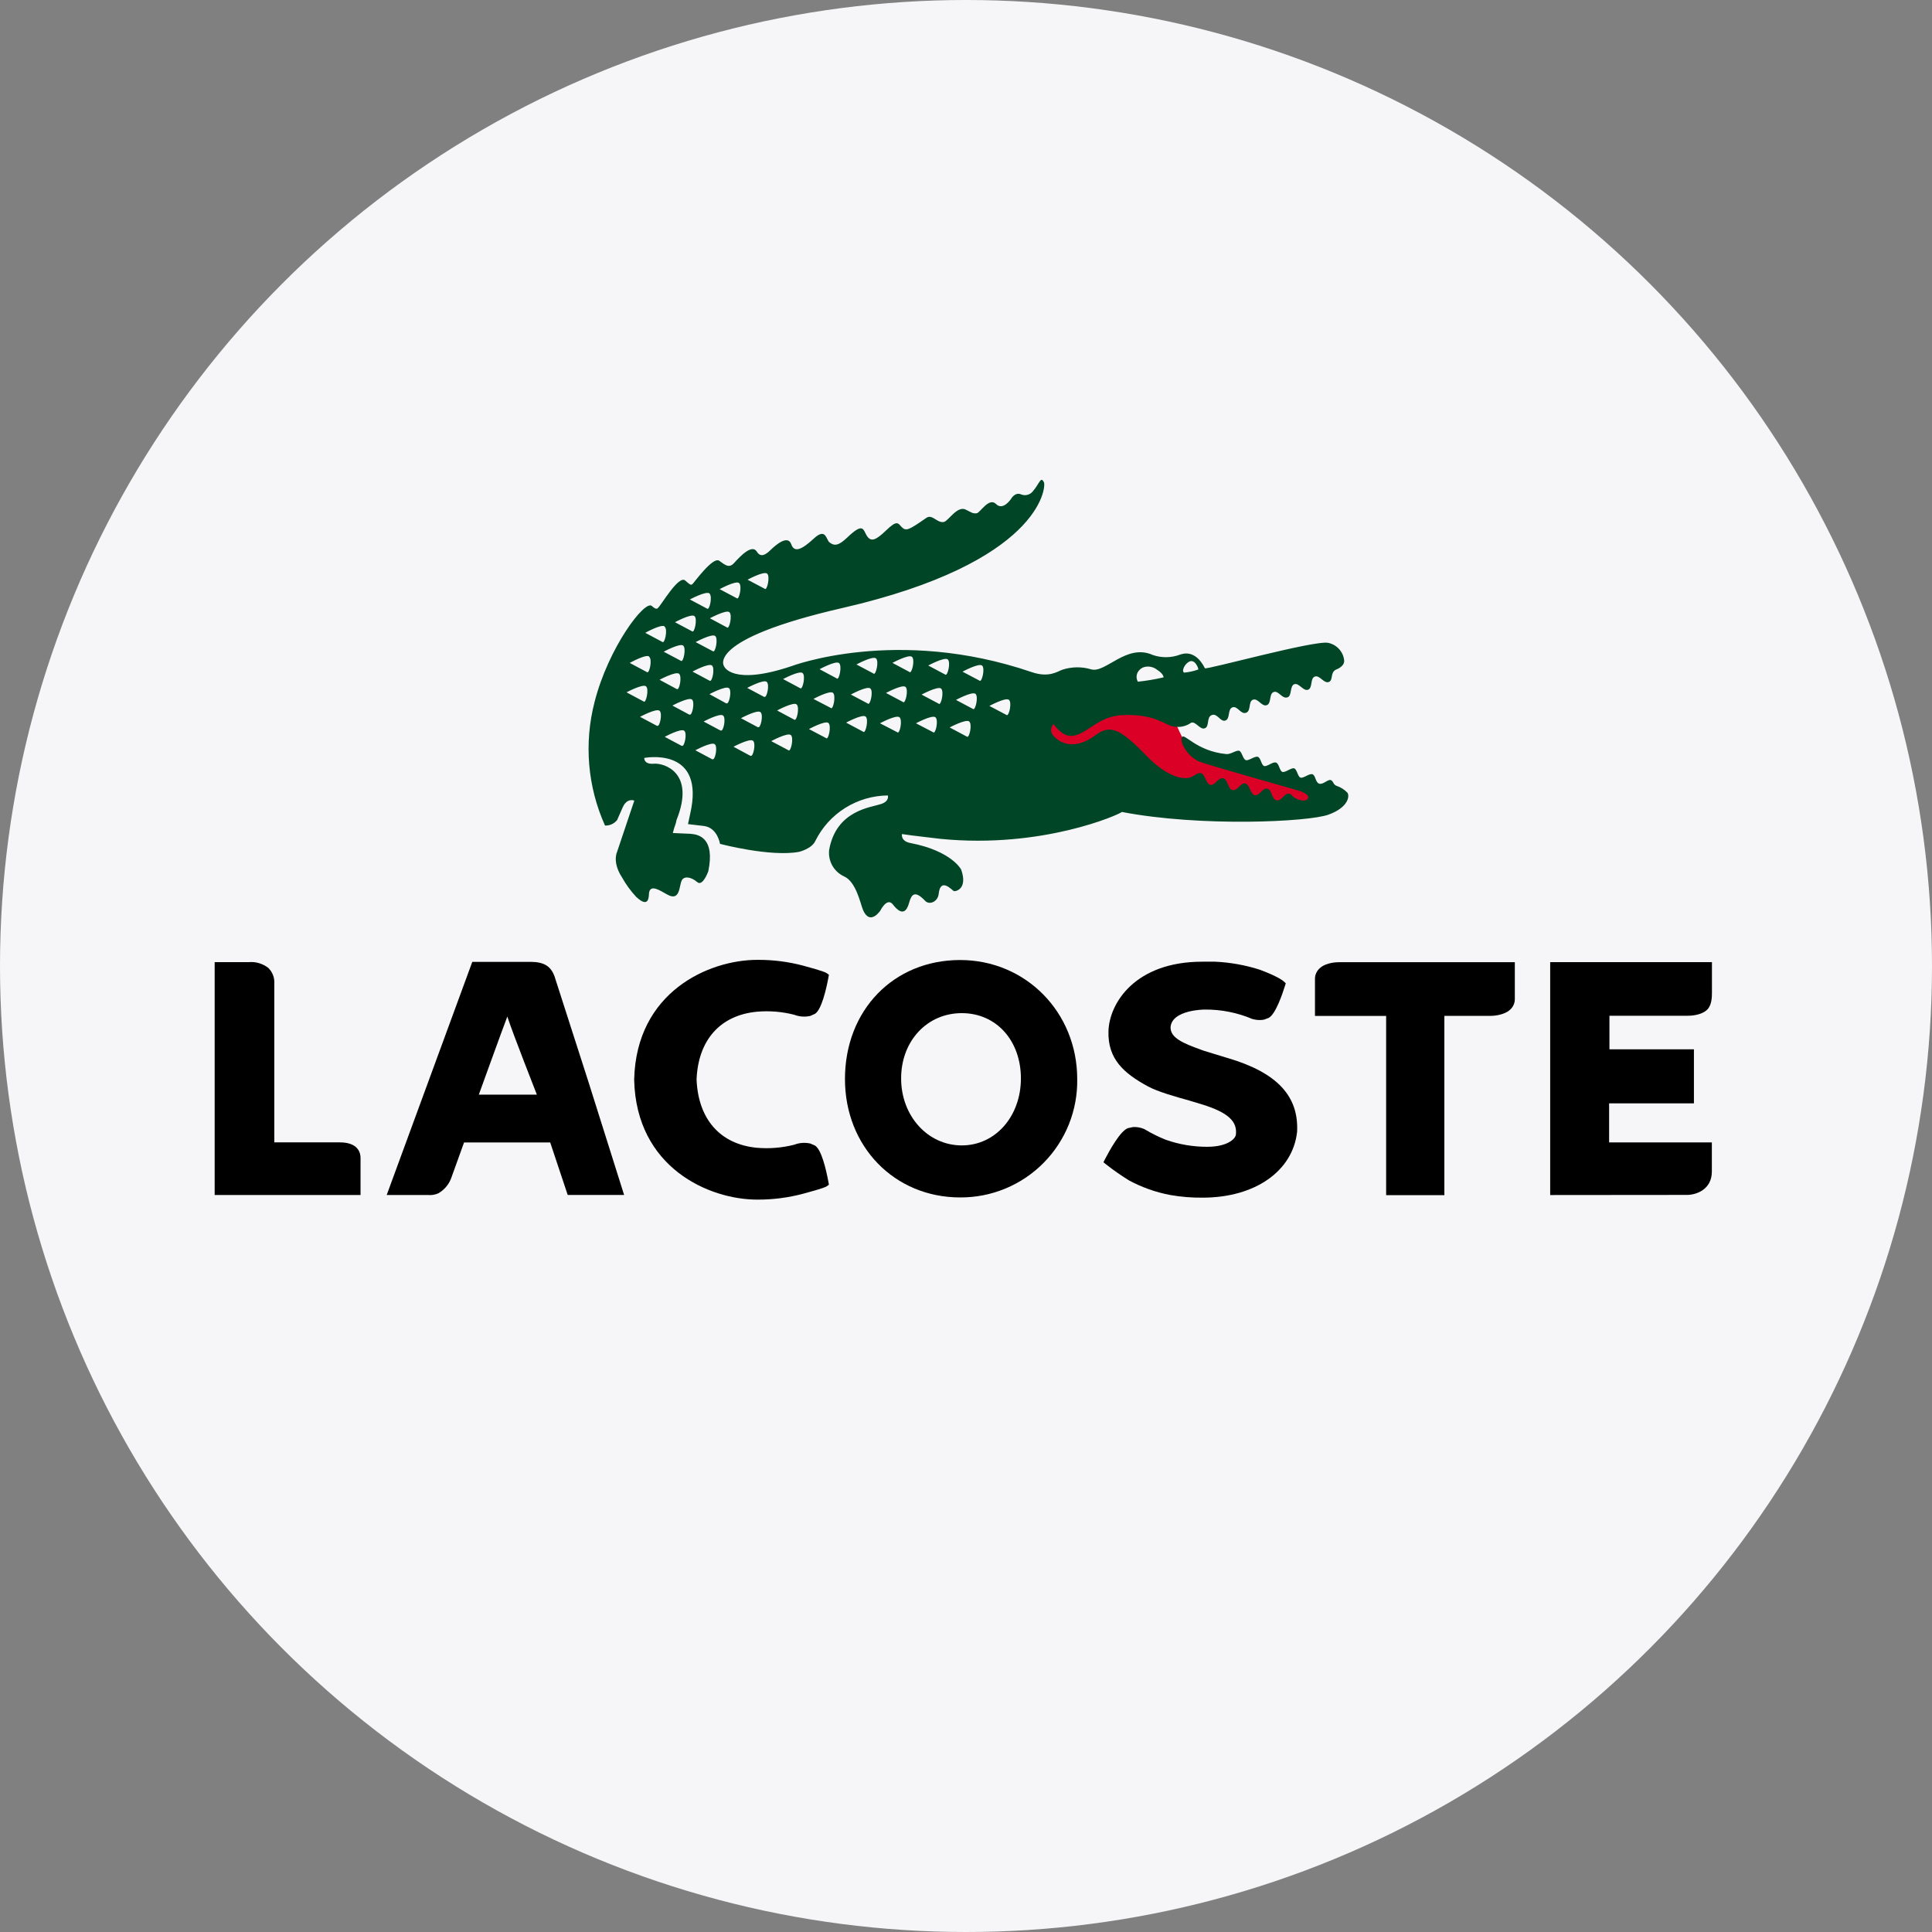
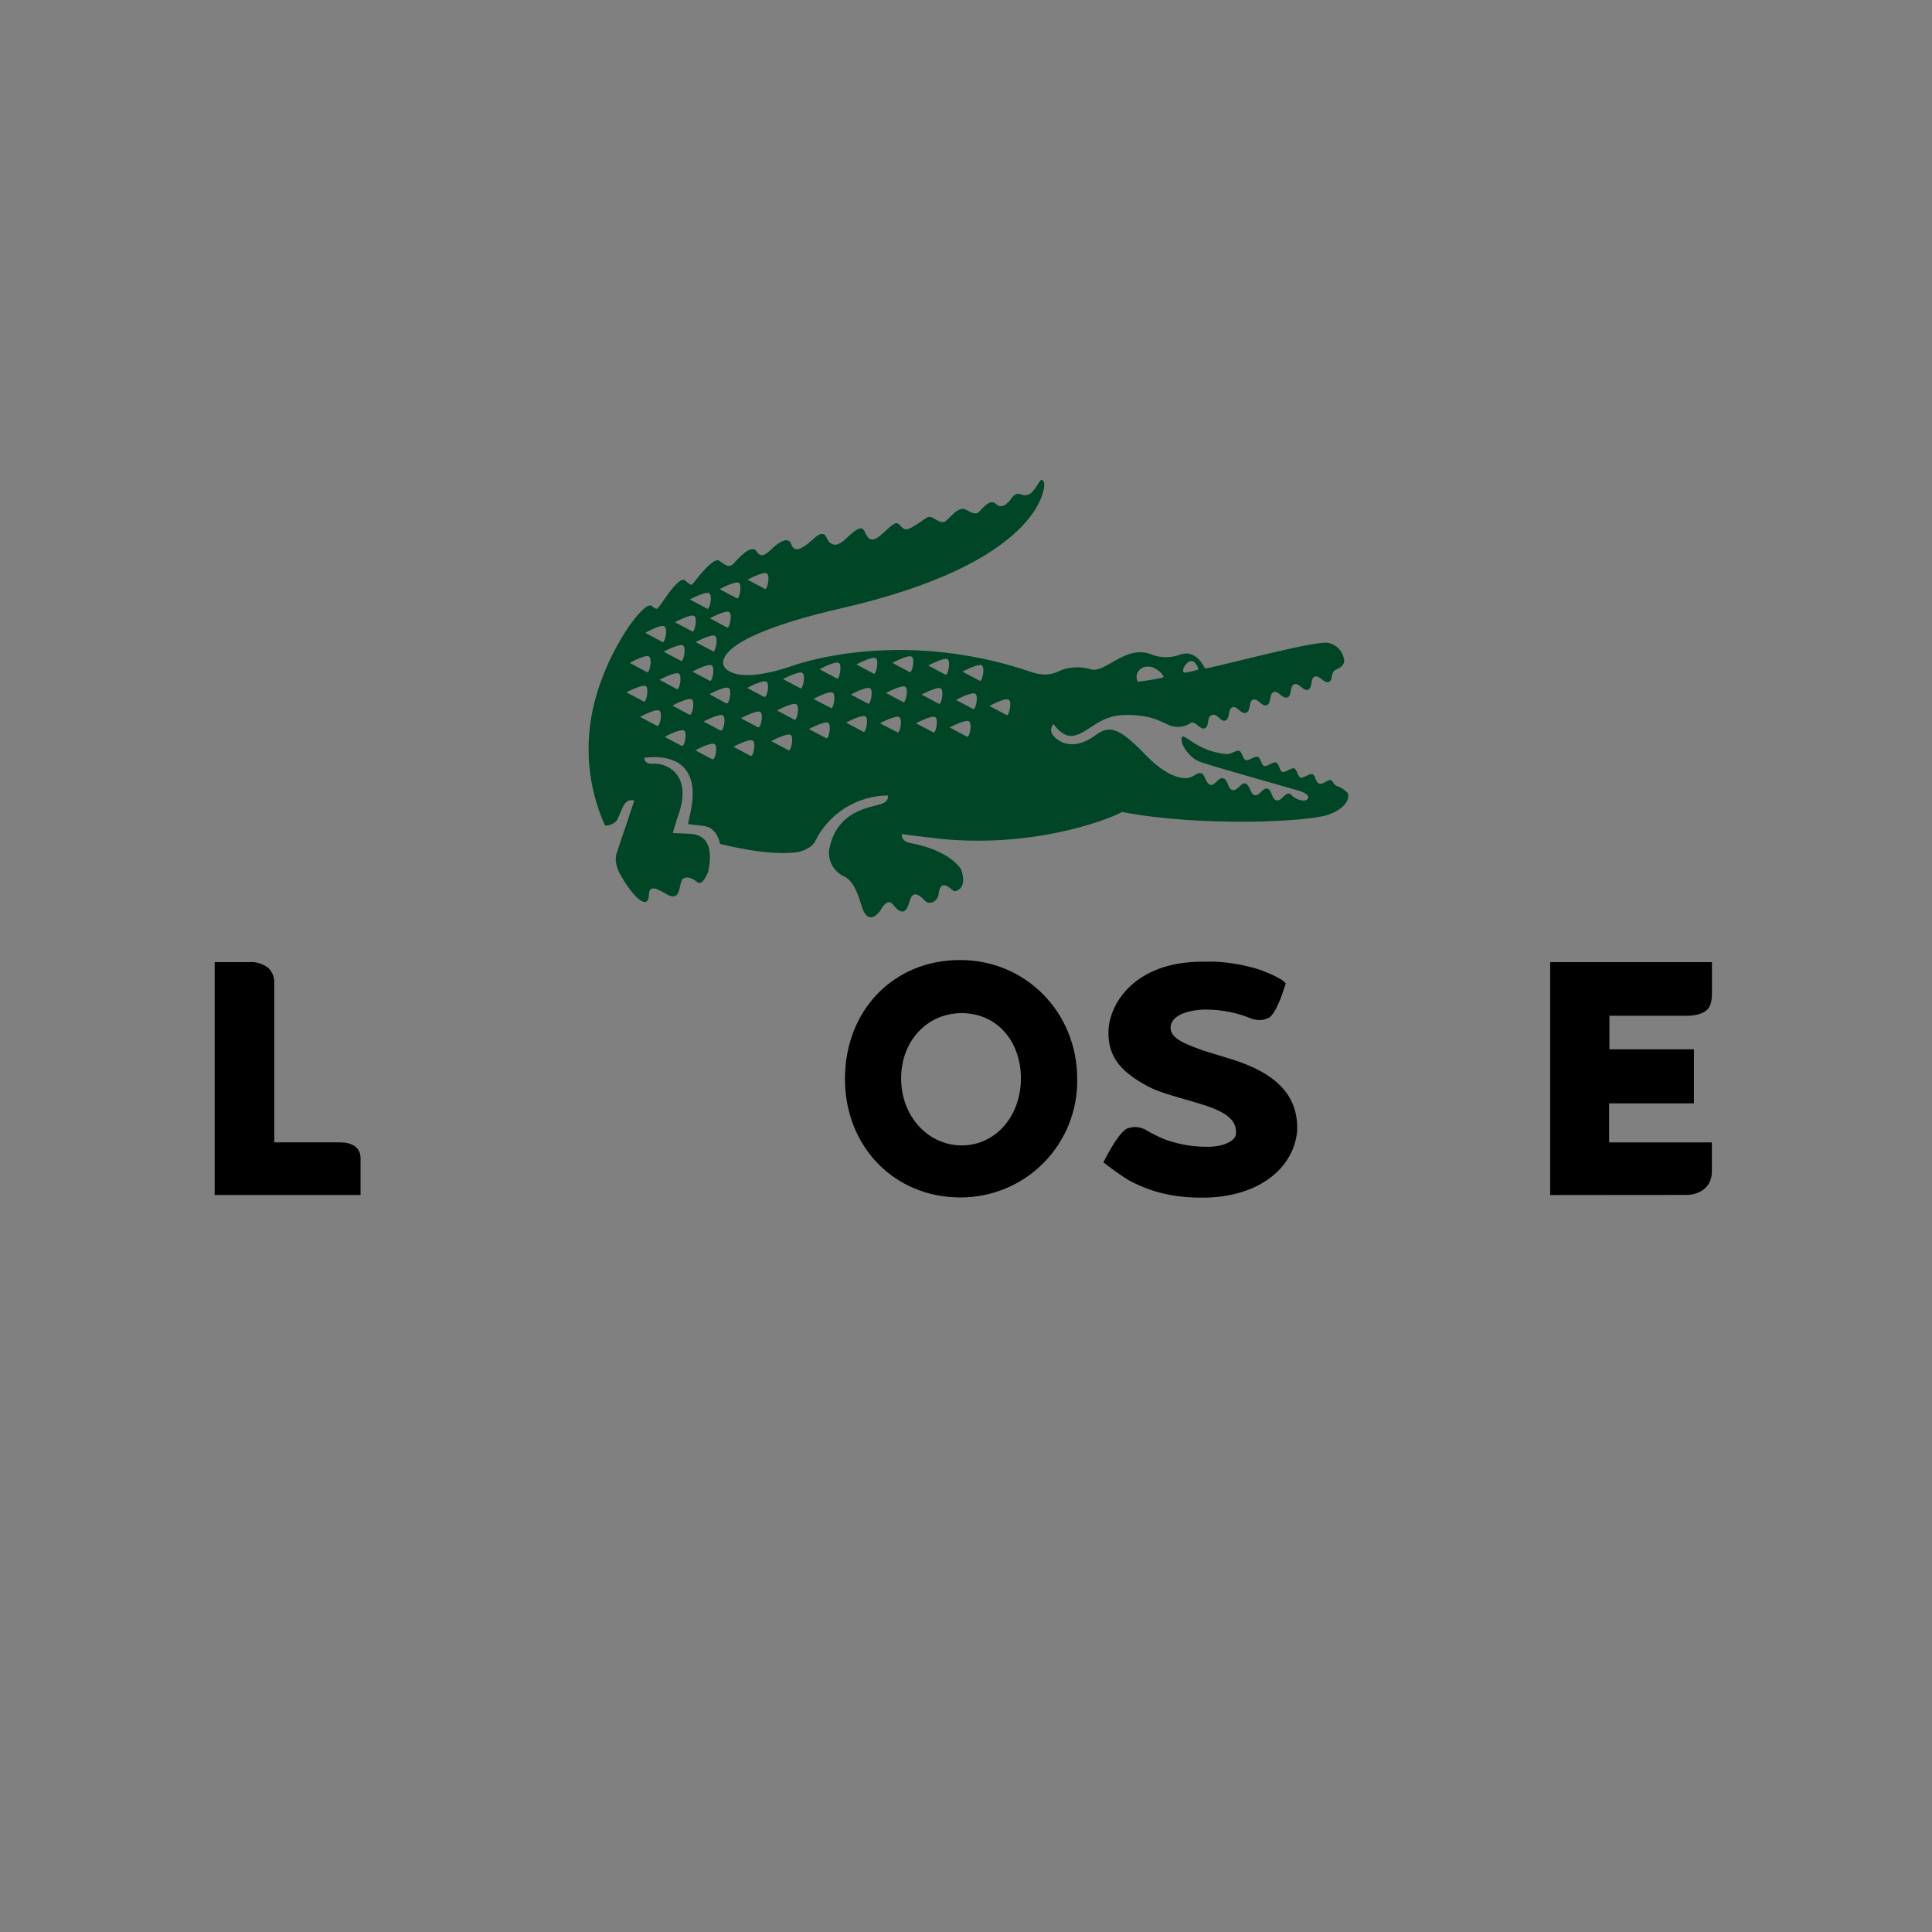
<svg xmlns="http://www.w3.org/2000/svg" width="153" height="153" viewBox="0 0 153 153" fill="none">
  <rect x="0" y="0" width="153" height="153" fill="#808080" stroke="none" />
-   <circle cx="76.5" cy="76.5" r="76.5" fill="#F6F6F8" />
-   <path d="M93.777 58.613C93.213 57.862 93.118 56.534 91.975 56.416C90.865 56.116 89.758 55.796 88.638 55.536L82.05 56.607C81.789 57.79 81.531 58.973 81.276 60.154L91.919 61.541L94.692 63.392L101.939 64.163L105.328 62.931C101.814 61.794 98.214 60.892 94.788 59.479C94.402 59.252 94.06 58.959 93.777 58.613V58.613Z" fill="#DB0026" />
  <path d="M106.705 62.776C106.461 62.52 106.156 62.33 105.819 62.223C105.559 62.101 105.598 61.847 105.381 61.775C105.164 61.702 104.772 62.157 104.469 62.061C104.166 61.966 104.192 61.403 103.938 61.317C103.685 61.231 103.233 61.646 103 61.584C102.766 61.521 102.72 60.925 102.492 60.849C102.265 60.773 101.787 61.202 101.557 61.129C101.326 61.057 101.307 60.471 101.046 60.388C100.786 60.306 100.335 60.741 100.108 60.661C99.88 60.583 99.851 60.003 99.604 59.934C99.356 59.864 98.895 60.263 98.662 60.197C98.428 60.131 98.359 59.538 98.141 59.459C97.924 59.38 97.482 59.739 97.136 59.719C94.692 59.492 93.757 57.957 93.592 58.402C93.428 58.847 94.1 59.93 94.946 60.296C95.605 60.589 102.897 62.602 103.088 62.694C103.28 62.786 103.747 62.99 103.569 63.257C103.316 63.587 102.608 63.257 102.426 63.109C102.245 62.961 102.285 62.901 102.113 62.855C101.722 62.763 101.504 63.474 101.092 63.379C100.681 63.283 100.743 62.539 100.361 62.453C99.979 62.368 99.752 63.066 99.35 62.971C99.021 62.898 98.974 62.131 98.615 62.042C98.256 61.953 98.022 62.661 97.594 62.562C97.229 62.476 97.249 61.725 96.866 61.633C96.484 61.541 96.208 62.239 95.852 62.157C95.496 62.075 95.437 61.307 95.114 61.228C94.791 61.149 94.524 61.557 94.08 61.604C94.08 61.604 92.808 61.933 90.786 59.845C88.763 57.756 87.94 57.338 86.794 58.198C84.919 59.594 83.754 58.669 83.414 58.254C83.299 58.129 83.237 57.964 83.24 57.794C83.244 57.623 83.314 57.461 83.434 57.341C83.434 57.341 84.03 58.26 84.778 58.277C85.987 58.313 86.896 56.666 88.968 56.63C91.586 56.534 92.261 57.467 92.986 57.542C93.219 57.582 93.459 57.576 93.689 57.522C93.92 57.469 94.138 57.371 94.33 57.233V57.233C94.699 57.101 95.025 57.819 95.414 57.674C95.802 57.529 95.522 56.794 95.967 56.627C96.412 56.459 96.652 57.206 97.047 57.058C97.443 56.91 97.199 56.162 97.601 56.017C98.003 55.872 98.26 56.603 98.681 56.445C99.103 56.287 98.833 55.559 99.225 55.411C99.617 55.263 99.92 55.984 100.315 55.846C100.71 55.708 100.476 54.94 100.868 54.802C101.26 54.663 101.527 55.382 101.969 55.22C102.324 55.098 102.127 54.327 102.496 54.186C102.865 54.044 103.207 54.762 103.589 54.621C103.971 54.479 103.737 53.721 104.123 53.58C104.508 53.438 104.838 54.146 105.223 54.011C105.608 53.876 105.312 53.257 105.809 53.023C105.809 53.023 106.491 52.796 106.448 52.295C106.411 51.958 106.267 51.642 106.038 51.393C105.809 51.143 105.506 50.974 105.174 50.908C104.09 50.691 95.532 53.059 95.42 52.921C94.633 51.366 93.622 51.798 93.47 51.834C92.774 52.101 92.006 52.115 91.3 51.873C89.218 50.931 87.561 53.326 86.421 53.01C85.674 52.784 84.875 52.793 84.132 53.036C83.73 53.175 83.078 53.695 81.695 53.224C71.006 49.574 62.653 52.763 62.653 52.763C57.943 54.337 57.34 52.763 57.34 52.763C57.34 52.763 55.788 50.658 66.704 48.151C82.39 44.548 82.844 38.599 82.676 38.207C82.419 37.66 82.321 38.303 81.803 38.896C81.7 39.033 81.555 39.133 81.39 39.181C81.225 39.229 81.049 39.223 80.888 39.163C80.394 38.925 80.078 39.492 80.078 39.492C80.078 39.492 79.442 40.48 78.882 39.917C78.322 39.353 77.627 40.595 77.357 40.645C77.027 40.701 76.879 40.543 76.451 40.345C75.792 40.062 75.114 41.234 74.761 41.333C74.218 41.455 73.839 40.694 73.371 41.004C71.978 41.969 71.757 42.101 71.395 41.728C71.118 41.445 71.066 41.136 70.147 42.028C69.356 42.789 68.974 42.931 68.658 42.446C68.341 41.962 68.414 41.297 67.054 42.605C66.395 43.227 66.065 43.24 65.697 42.96C65.416 42.749 65.42 41.745 64.442 42.654C63.556 43.471 62.913 43.83 62.663 43.105C62.386 42.288 61.345 43.253 61.102 43.481C60.858 43.708 60.314 44.311 59.939 43.691C59.563 43.072 58.664 43.998 58.13 44.591C57.715 45.052 57.383 44.696 56.948 44.403C56.454 44.074 54.972 46.132 54.837 46.257C54.702 46.383 54.596 46.257 54.257 45.968C53.736 45.526 52.33 47.983 52.103 48.145C52.103 48.145 52.007 48.356 51.622 47.99C51.075 47.47 48.176 51.284 47.083 55.602C46.239 58.86 46.531 62.309 47.913 65.378C48.095 65.385 48.276 65.35 48.441 65.275C48.607 65.2 48.753 65.088 48.868 64.947L49.303 63.959C49.655 63.145 50.232 63.402 50.232 63.402L48.865 67.47C48.647 68.004 48.779 68.764 49.257 69.479C49.566 70.037 49.942 70.554 50.377 71.021C51.487 72.065 51.365 70.83 51.404 70.675C51.533 70.016 52.264 70.523 52.84 70.84C53.885 71.426 53.769 70.131 53.997 69.71C54.155 69.407 54.656 69.38 55.225 69.861C55.66 70.224 56.092 68.995 56.092 68.995C56.632 66.38 55.36 66.077 54.672 66.031L53.282 65.968C53.345 65.706 53.424 65.449 53.519 65.197L53.578 64.934C55.097 61.152 52.561 60.421 51.803 60.48C50.966 60.556 51.022 60.023 51.022 60.023C51.022 60.023 55.607 59.12 54.754 63.975C54.754 63.975 54.586 64.822 54.484 65.263L55.742 65.411C56.826 65.546 57.02 66.828 57.02 66.828C57.02 66.828 61.006 67.882 63.279 67.46C63.279 67.46 64.29 67.22 64.57 66.591C65.102 65.52 65.92 64.617 66.933 63.982C67.947 63.347 69.116 63.005 70.311 62.994C70.311 62.994 70.463 63.441 69.778 63.672C68.957 63.949 66.23 64.166 65.664 67.295C65.612 67.729 65.699 68.168 65.913 68.548C66.128 68.928 66.458 69.23 66.856 69.41C67.805 69.841 68.141 71.571 68.338 72.045C68.892 73.363 69.722 72.104 69.722 72.104C69.722 72.104 70.245 71.034 70.71 71.627C71.471 72.615 71.823 72.124 71.998 71.485C72.185 70.797 72.462 70.497 73.259 71.334C73.589 71.699 74.27 71.416 74.336 70.793C74.478 69.427 75.4 70.513 75.535 70.566C75.67 70.619 76.662 70.408 76.118 68.867C76.118 68.867 75.387 67.394 72.087 66.758C71.309 66.61 71.428 66.05 71.428 66.05L72.153 66.152C72.37 66.189 74.29 66.403 74.494 66.432C82.548 67.23 88.658 64.496 88.843 64.301C95.101 65.5 103.606 65.092 105.203 64.515C106.801 63.939 106.89 63.026 106.705 62.776ZM93.787 52.792C93.872 52.633 93.999 52.499 94.156 52.407C94.64 52.13 94.949 52.993 94.89 53.026H94.874C94.518 53.154 94.147 53.234 93.77 53.267C93.579 53.151 93.787 52.792 93.787 52.792V52.792ZM90.229 53.066C90.326 52.959 90.448 52.88 90.585 52.835C90.762 52.782 90.949 52.773 91.13 52.808C91.311 52.843 91.481 52.921 91.626 53.036C92.159 53.366 92.146 53.639 92.146 53.639L92.087 53.656C91.436 53.806 90.776 53.916 90.111 53.985C90.026 53.84 89.993 53.671 90.014 53.505C90.035 53.339 90.111 53.185 90.229 53.066V53.066ZM60.746 45.421C61.009 45.625 60.746 46.804 60.568 46.63L59.201 45.908C59.201 45.908 60.466 45.217 60.746 45.421ZM58.526 46.172C58.793 46.373 58.526 47.555 58.351 47.377L56.991 46.656C56.991 46.656 58.256 45.964 58.526 46.169V46.172ZM57.755 48.477C58.025 48.678 57.755 49.864 57.58 49.693L56.217 48.962C56.217 48.962 57.501 48.273 57.755 48.474V48.477ZM56.457 51.574L55.09 50.849C55.09 50.849 56.362 50.161 56.632 50.362C56.902 50.562 56.642 51.745 56.457 51.571V51.574ZM56.2 53.909L54.84 53.184C54.84 53.184 56.105 52.499 56.375 52.697C56.645 52.895 56.395 54.071 56.2 53.906V53.909ZM56.174 46.992C56.447 47.193 56.19 48.369 55.999 48.201L54.632 47.473C54.632 47.473 55.907 46.788 56.184 46.992H56.174ZM54.991 48.787C55.258 48.988 54.991 50.167 54.817 49.999L53.453 49.275C53.453 49.275 54.721 48.583 54.991 48.787V48.787ZM52.561 51.61C52.561 51.61 53.832 50.918 54.099 51.123C54.366 51.327 54.115 52.503 53.924 52.331L52.561 51.61ZM53.605 54.575L52.231 53.833C52.231 53.833 53.503 53.151 53.769 53.352C54.036 53.553 53.796 54.733 53.601 54.561L53.605 54.575ZM52.636 49.634C52.903 49.831 52.636 51.011 52.458 50.839L51.101 50.115C51.101 50.115 52.36 49.403 52.633 49.607L52.636 49.634ZM51.408 52.012C51.678 52.213 51.428 53.398 51.23 53.224L49.87 52.499C49.87 52.499 51.138 51.791 51.404 51.986L51.408 52.012ZM49.616 54.828C49.616 54.828 50.884 54.146 51.154 54.347C51.424 54.548 51.154 55.727 50.98 55.556L49.616 54.828ZM52.05 57.493L50.686 56.768C50.686 56.768 51.955 56.08 52.225 56.281C52.495 56.482 52.231 57.635 52.047 57.467L52.05 57.493ZM54.003 59.077L52.64 58.352C52.64 58.352 53.911 57.664 54.181 57.865C54.451 58.066 54.184 59.225 54 59.051L54.003 59.077ZM54.613 56.607L53.249 55.876C53.249 55.876 54.52 55.194 54.791 55.391C55.061 55.589 54.8 56.745 54.609 56.58L54.613 56.607ZM56.424 60.141L55.067 59.416C55.067 59.416 56.329 58.731 56.599 58.932C56.869 59.133 56.615 60.283 56.421 60.115L56.424 60.141ZM57.083 57.865L55.723 57.14C55.723 57.14 56.987 56.459 57.258 56.66C57.528 56.86 57.271 58.013 57.077 57.839L57.083 57.865ZM57.534 55.714L56.184 54.973C56.184 54.973 57.449 54.291 57.722 54.492C57.995 54.693 57.719 55.859 57.528 55.688L57.534 55.714ZM59.448 59.868L58.088 59.136C58.088 59.136 59.356 58.458 59.626 58.656C59.896 58.853 59.636 60.013 59.441 59.841L59.448 59.868ZM60.038 57.602L58.677 56.877C58.677 56.877 59.949 56.188 60.219 56.393C60.489 56.597 60.222 57.743 60.031 57.575L60.038 57.602ZM60.532 55.2L59.171 54.476C59.171 54.476 60.44 53.794 60.71 53.991C60.98 54.189 60.716 55.345 60.525 55.174L60.532 55.2ZM62.442 59.416L61.075 58.692C61.075 58.692 62.347 58.003 62.62 58.204C62.893 58.405 62.623 59.584 62.442 59.416ZM62.9 56.992L61.54 56.264C61.54 56.264 62.808 55.579 63.078 55.777C63.348 55.974 63.101 57.157 62.897 56.992H62.9ZM63.374 54.502L62.014 53.777C62.014 53.777 63.282 53.096 63.552 53.293C63.822 53.491 63.562 54.673 63.371 54.502H63.374ZM65.426 58.455L64.063 57.737C64.063 57.737 65.331 57.048 65.598 57.249C65.865 57.45 65.611 58.629 65.423 58.458L65.426 58.455ZM65.799 56.067L64.418 55.349C64.418 55.349 65.687 54.663 65.957 54.861C66.227 55.059 65.983 56.248 65.795 56.07L65.799 56.067ZM66.27 53.728L64.903 52.997C64.903 52.997 66.174 52.305 66.441 52.506C66.708 52.707 66.454 53.906 66.266 53.731L66.27 53.728ZM68.371 57.954L67.007 57.226C67.007 57.226 68.272 56.541 68.546 56.742C68.819 56.943 68.546 58.122 68.371 57.954ZM68.743 55.724L67.38 55.003C67.38 55.003 68.648 54.311 68.918 54.515C69.188 54.719 68.915 55.895 68.727 55.724H68.743ZM69.191 53.346L67.824 52.621C67.824 52.621 69.096 51.929 69.366 52.137C69.636 52.344 69.359 53.514 69.175 53.346H69.191ZM71.079 57.997L69.689 57.279C69.689 57.279 70.957 56.59 71.227 56.798C71.497 57.005 71.253 58.165 71.062 57.997H71.079ZM71.53 55.602L70.163 54.877C70.163 54.877 71.434 54.189 71.704 54.393C71.975 54.597 71.701 55.773 71.513 55.602H71.53ZM72.037 53.221L70.674 52.496C70.674 52.496 71.945 51.804 72.215 52.012C72.485 52.219 72.212 53.392 72.021 53.221H72.037ZM73.918 57.997L72.538 57.279C72.538 57.279 73.806 56.594 74.076 56.801C74.346 57.009 74.093 58.165 73.901 57.997H73.918ZM74.353 55.734L72.983 55.006C72.983 55.006 74.247 54.327 74.517 54.522C74.788 54.716 74.531 55.908 74.336 55.734H74.353ZM74.87 53.428L73.51 52.703C73.51 52.703 74.778 52.018 75.048 52.216C75.318 52.414 75.044 53.593 74.853 53.422L74.87 53.428ZM76.586 58.343L75.206 57.608C75.206 57.608 76.477 56.93 76.747 57.13C77.017 57.331 76.764 58.504 76.57 58.336L76.586 58.343ZM77.07 56.152L75.707 55.428C75.707 55.428 76.978 54.742 77.245 54.943C77.512 55.144 77.238 56.317 77.054 56.146L77.07 56.152ZM77.591 53.912L76.224 53.191C76.224 53.191 77.495 52.503 77.765 52.7C78.035 52.898 77.759 54.071 77.574 53.906L77.591 53.912ZM79.715 56.623L78.352 55.905C78.352 55.905 79.62 55.217 79.893 55.414C80.166 55.612 79.9 56.791 79.699 56.62L79.715 56.623Z" fill="#004526" />
-   <path d="M43.891 77.265C43.605 76.511 43.064 76.185 42.073 76.172C41.984 76.172 37.402 76.172 37.402 76.172L30.623 94.637H33.917C34.187 94.659 34.457 94.613 34.705 94.505C35.206 94.222 35.583 93.762 35.762 93.214C35.762 93.214 36.684 90.642 36.75 90.474H43.572L44.958 94.631H49.425L46.592 85.648L43.898 77.269L43.891 77.265ZM42.521 86.686H37.919C38.413 85.329 39.649 81.897 40.176 80.503C40.63 81.903 42.501 86.636 42.514 86.683L42.521 86.686Z" fill="black" />
  <path d="M76.033 76.027C70.763 76.027 66.915 79.999 66.915 85.454C66.915 90.797 70.832 94.828 76.036 94.828C77.264 94.835 78.481 94.596 79.616 94.126C80.751 93.656 81.78 92.965 82.644 92.091C83.507 91.218 84.188 90.181 84.646 89.041C85.103 87.902 85.328 86.682 85.308 85.454C85.308 80.167 81.234 76.027 76.036 76.027H76.033ZM76.168 90.708C73.473 90.708 71.362 88.379 71.362 85.404C71.362 82.43 73.427 80.233 76.165 80.233C78.902 80.233 80.848 82.407 80.848 85.404C80.848 88.402 78.832 90.708 76.165 90.708H76.168Z" fill="black" />
  <path d="M97.258 83.798L97.087 83.748L95.364 83.221L95.108 83.129C93.698 82.622 92.7 82.194 92.7 81.377V81.324C92.838 79.964 95.364 79.95 95.388 79.95C96.699 79.935 97.999 80.193 99.205 80.708H99.235L99.294 80.725C99.558 80.789 99.833 80.797 100.101 80.748L100.477 80.606C101.017 80.309 101.55 78.742 101.758 78.079L101.824 77.869L101.659 77.717C101.593 77.655 101.198 77.329 99.762 76.792C98.618 76.428 97.433 76.215 96.234 76.159H95.213C89.883 76.159 87.848 79.453 87.782 81.657C87.716 83.86 88.991 84.99 90.885 86.021C91.679 86.459 93.125 86.861 94.179 87.154L95.266 87.484C97.242 88.109 98.009 88.801 97.871 89.875C97.805 90.231 97.136 90.817 95.612 90.817C94.49 90.822 93.376 90.633 92.318 90.26C91.748 90.031 91.198 89.758 90.671 89.443L90.641 89.424L90.585 89.4C90.317 89.29 90.028 89.24 89.739 89.252L89.32 89.341C88.707 89.572 87.858 91.126 87.515 91.782L87.383 92.042L87.614 92.227C88.188 92.677 88.786 93.094 89.406 93.478C90.429 94.03 91.531 94.42 92.673 94.635C93.521 94.785 94.382 94.855 95.243 94.845C99.373 94.845 102.374 92.754 102.72 89.638C102.865 86.798 101.132 84.947 97.258 83.798Z" fill="black" />
-   <path d="M106.089 76.198C105.918 76.198 105.015 76.198 104.498 76.692C104.382 76.799 104.289 76.929 104.227 77.073C104.164 77.218 104.133 77.375 104.136 77.532V80.454H109.772V94.647H114.383V80.451H118.006C118.178 80.451 119.077 80.431 119.597 79.953C119.714 79.846 119.807 79.716 119.87 79.57C119.933 79.425 119.965 79.268 119.963 79.11V76.198H106.089Z" fill="black" />
  <path d="M26.905 90.467H21.723C21.723 89.785 21.723 77.881 21.723 77.881C21.736 77.656 21.701 77.429 21.62 77.218C21.538 77.007 21.413 76.815 21.252 76.656C20.819 76.315 20.274 76.149 19.724 76.192H17V94.637H28.552V91.706C28.555 91.33 28.393 90.467 26.905 90.467Z" fill="black" />
-   <path d="M59.935 80.121C60.93 80.032 61.933 80.114 62.9 80.362C63.306 80.519 63.751 80.55 64.175 80.451L64.544 80.286C65.058 79.957 65.43 78.346 65.604 77.414L65.644 77.193L65.456 77.058C65.407 77.025 65.262 76.92 63.588 76.468C62.431 76.162 61.238 76.009 60.041 76.014H59.965C56.144 76.014 50.387 78.537 50.222 85.487V85.526C50.387 92.477 56.151 95 59.968 95H60.041C61.238 95 62.431 94.845 63.588 94.538C65.262 94.091 65.407 93.985 65.456 93.952L65.644 93.82L65.604 93.6C65.43 92.658 65.061 91.04 64.544 90.721L64.175 90.559C63.748 90.463 63.301 90.496 62.893 90.655C61.925 90.9 60.924 90.981 59.929 90.895C57.034 90.612 55.294 88.639 55.163 85.49C55.288 82.371 57.027 80.401 59.935 80.121Z" fill="black" />
  <path d="M133.642 94.628C134.354 94.611 135.566 94.193 135.566 92.776V90.471H127.43C127.43 90.471 127.43 87.816 127.43 87.378H134.146V83.096H127.456C127.456 82.592 127.456 80.948 127.456 80.441H133.619C133.791 80.441 134.71 80.441 135.207 79.947C135.556 79.598 135.573 78.959 135.573 78.629V76.192H122.763V94.638L133.642 94.628Z" fill="black" />
</svg>